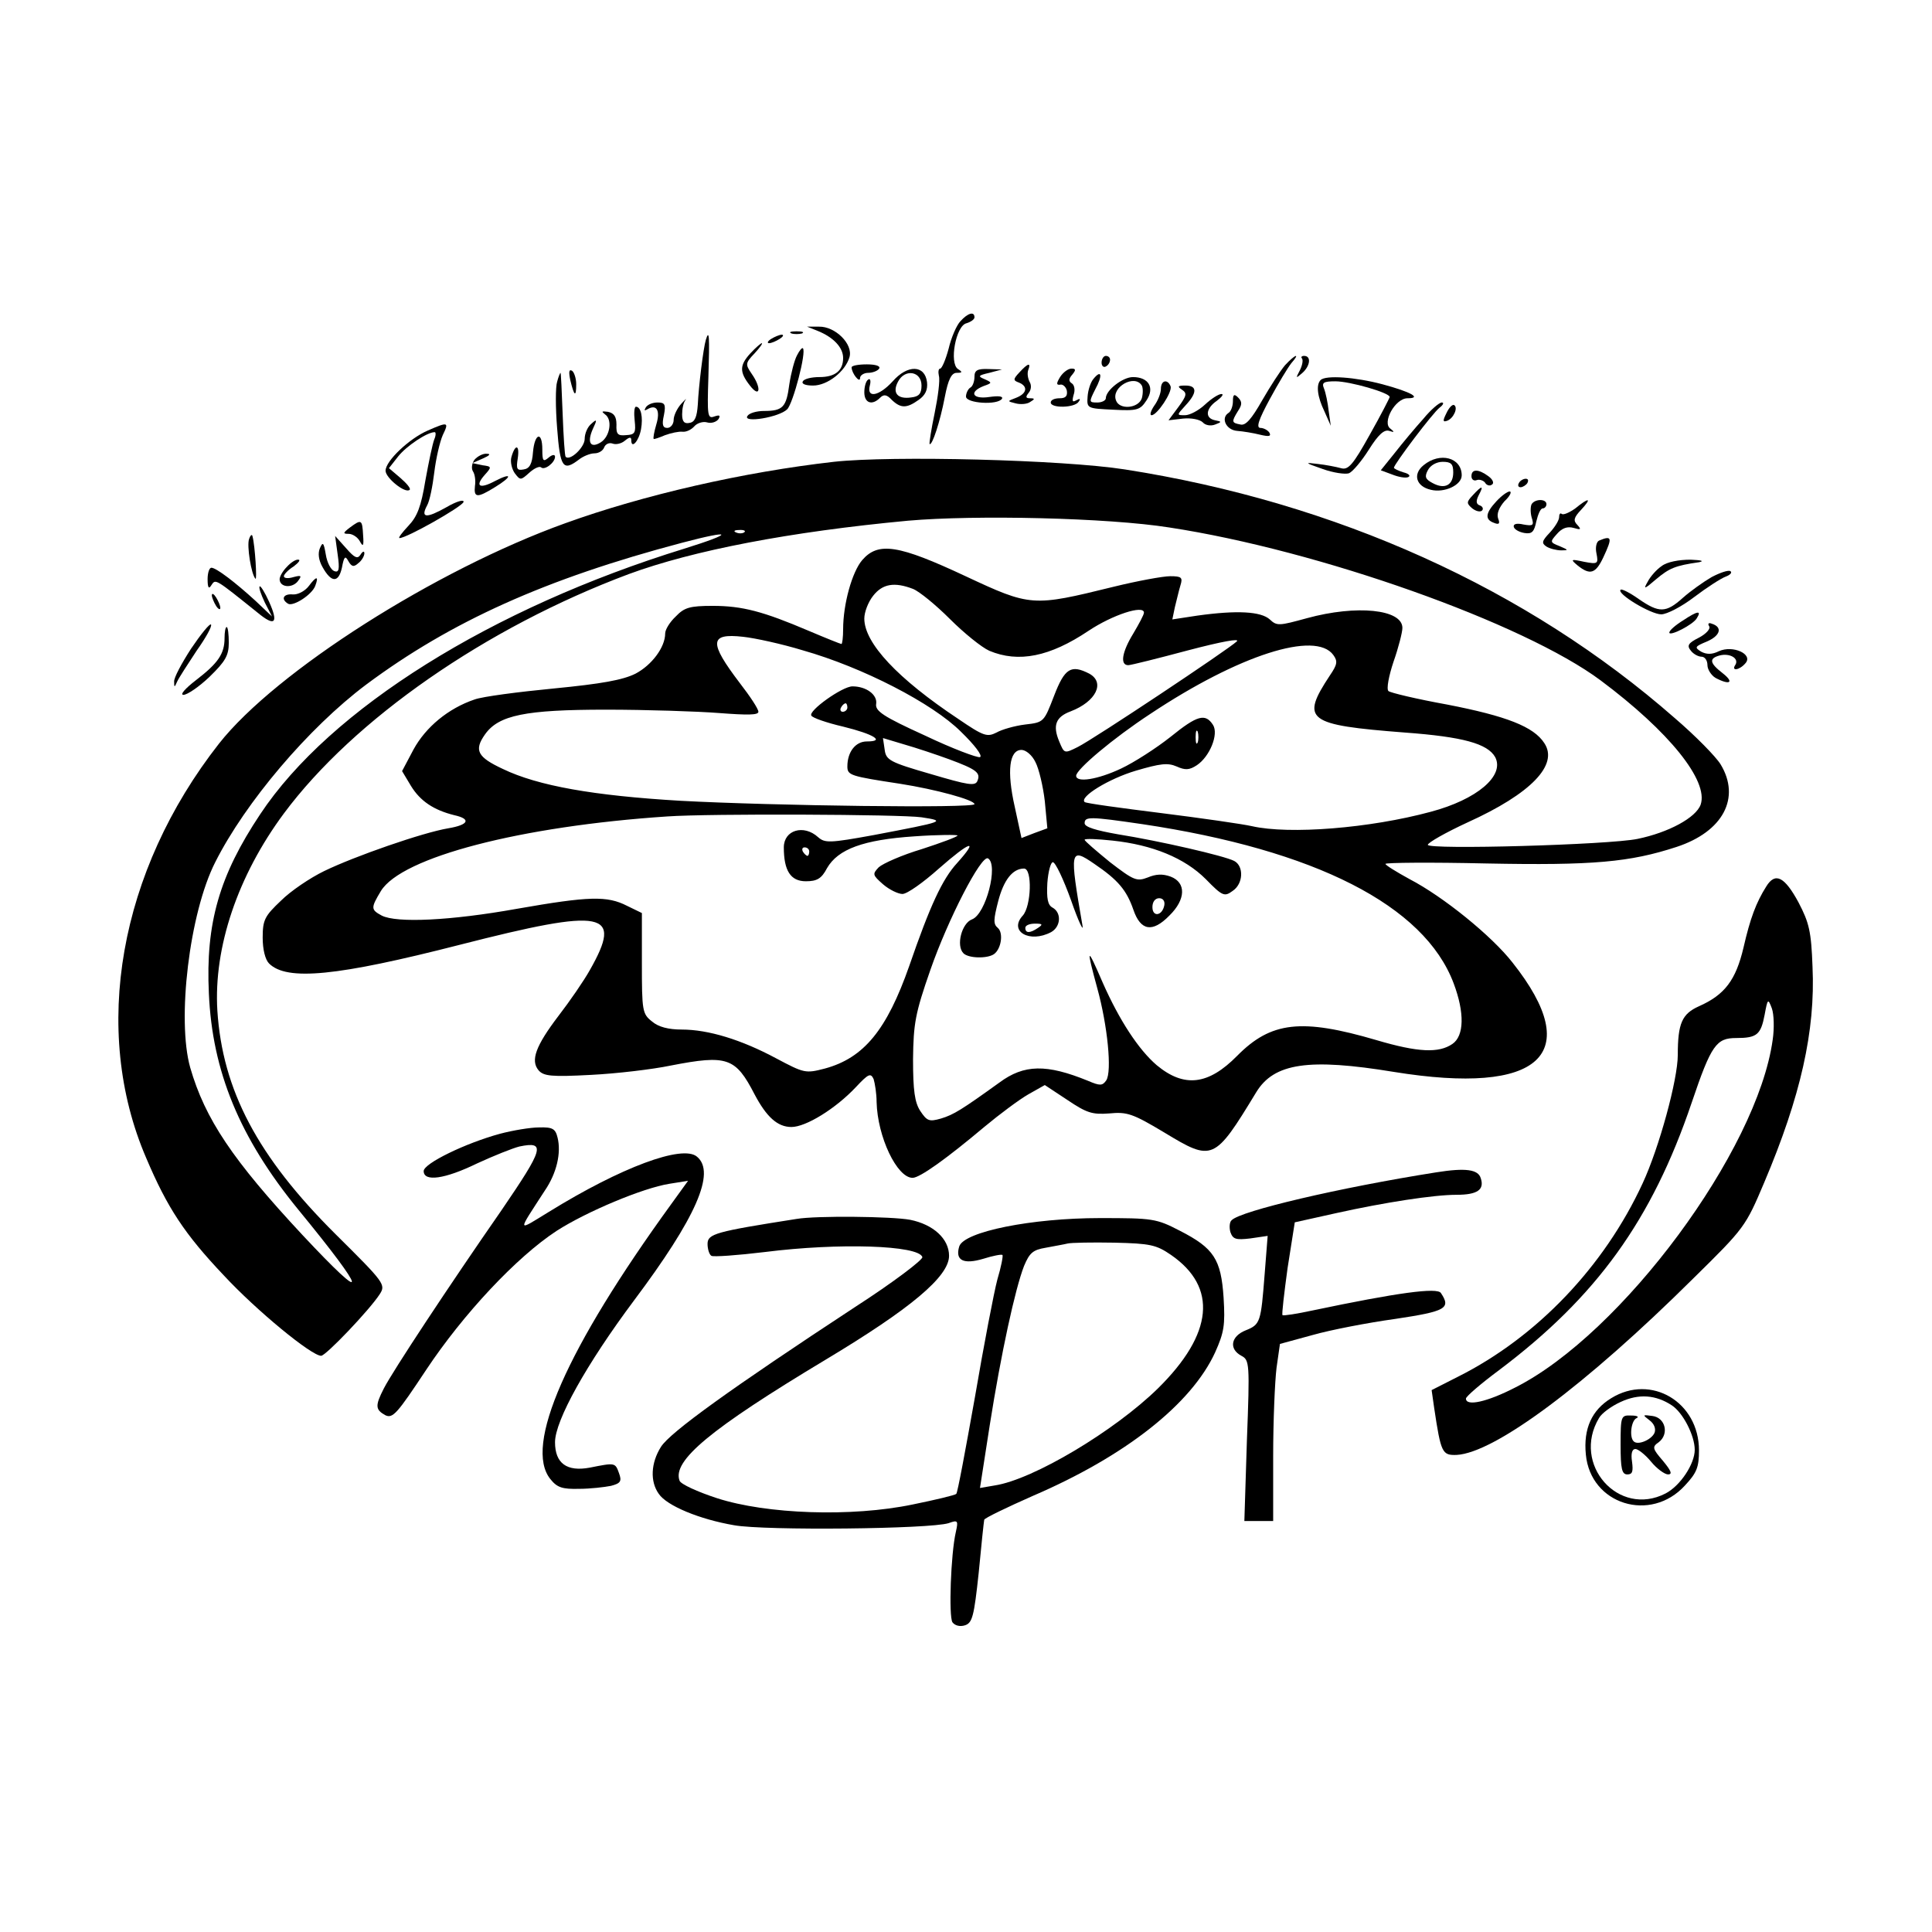
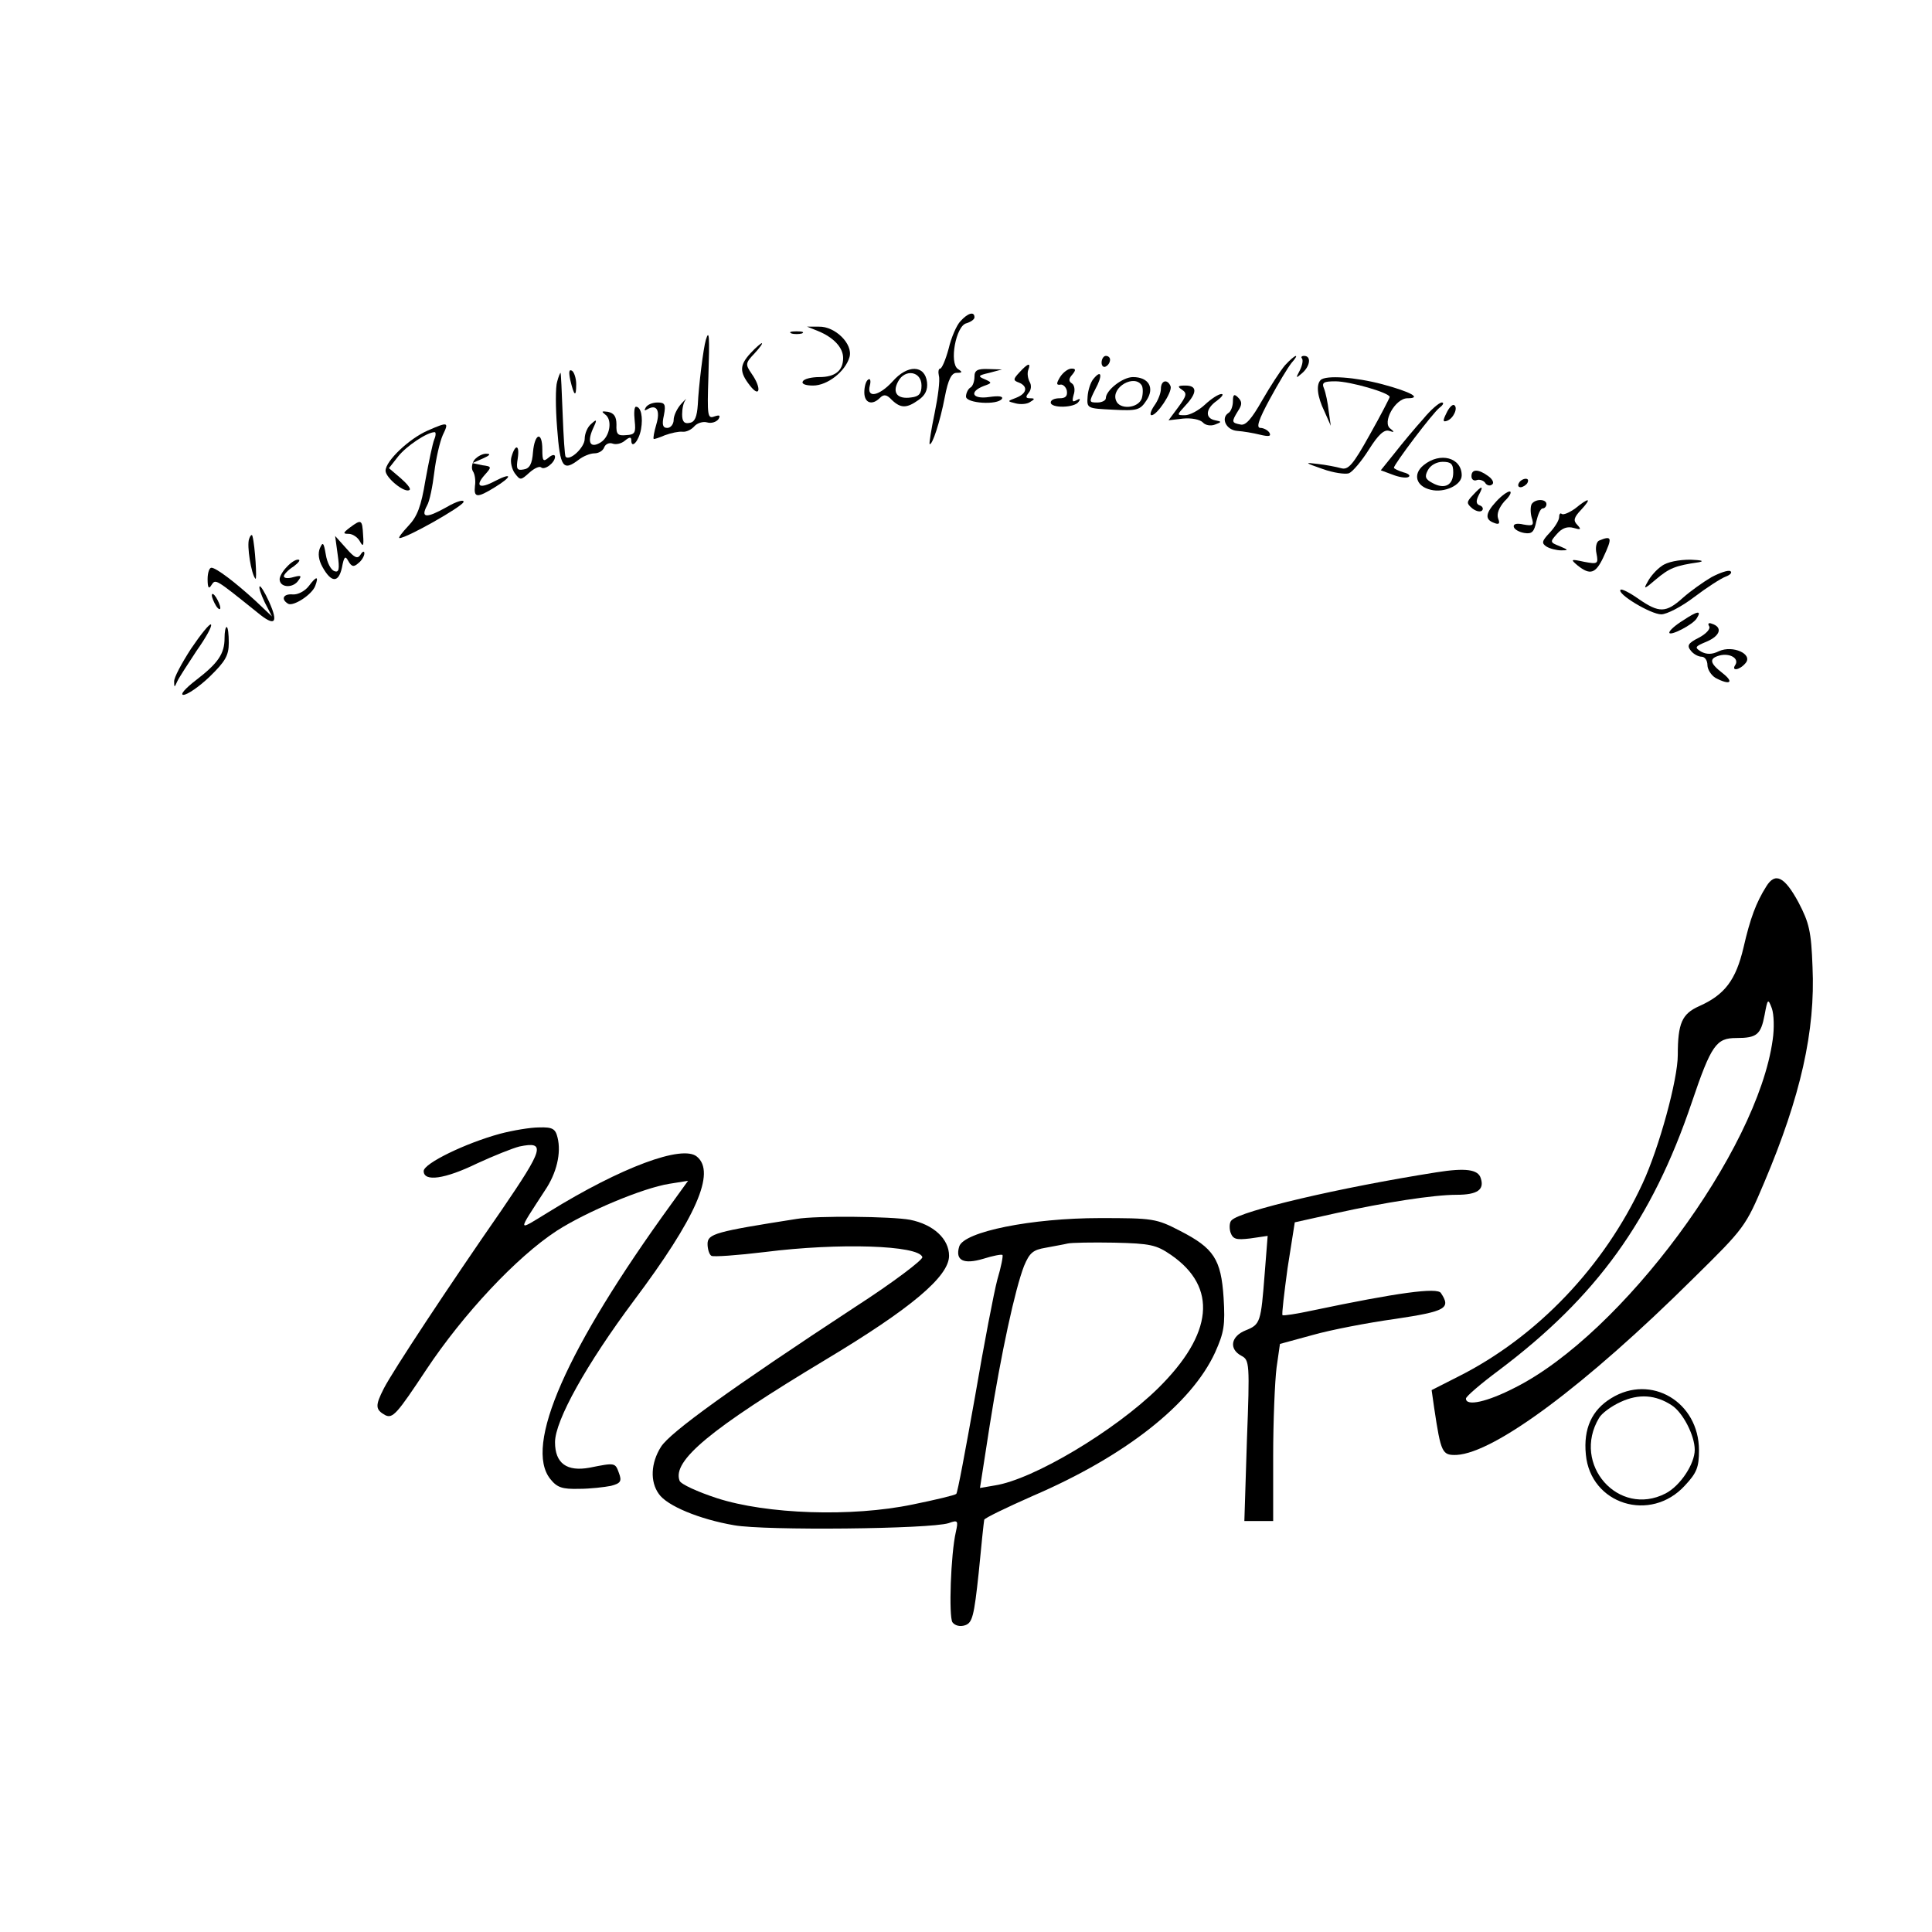
<svg xmlns="http://www.w3.org/2000/svg" version="1.0" width="456pt" height="456pt" viewBox="0 0 456 456" preserveAspectRatio="xMidYMid meet">
  <g transform="translate(0,456) scale(0.1,-0.1)" fill="#000000" stroke="none">
    <path d="M2267 3802 c-9 -9 -22 -39 -28 -65 -7 -26 -16 -47 -20 -47 -4 0 -5 -8 -3 -17 3 -10 -2 -49 -10 -88 -8 -38 -13 -71 -12 -73 6 -5 25 53 36 111 8 42 16 57 28 57 14 0 14 2 3 9 -21 14 -5 102 20 108 10 3 19 9 19 14 0 15 -16 10 -33 -9z" />
    <path d="M1930 3779 c37 -15 60 -39 60 -64 0 -30 -19 -45 -56 -45 -18 0 -36 -4 -39 -10 -4 -6 6 -10 24 -10 34 0 76 33 86 67 9 31 -34 73 -72 72 l-28 0 25 -10z" />
    <path d="M1868 3773 c6 -2 18 -2 25 0 6 3 1 5 -13 5 -14 0 -19 -2 -12 -5z" />
    <path d="M1666 3758 c-6 -20 -17 -109 -19 -153 -2 -29 -7 -41 -19 -43 -13 -3 -18 3 -18 20 0 13 3 28 8 34 4 5 -1 1 -10 -9 -10 -11 -18 -28 -18 -38 0 -10 -7 -19 -15 -19 -11 0 -13 8 -8 30 5 26 2 30 -15 30 -12 0 -24 -5 -28 -12 -4 -7 -3 -8 4 -4 22 13 31 -3 21 -36 -5 -17 -8 -33 -6 -34 1 -1 13 3 27 9 14 5 32 9 41 8 9 -1 21 5 28 13 6 7 20 12 30 9 10 -3 22 1 27 8 5 9 2 10 -10 6 -16 -6 -17 2 -14 93 3 97 2 114 -6 88z" />
-     <path d="M1820 3760 c-8 -5 -10 -10 -5 -10 6 0 17 5 25 10 8 5 11 10 5 10 -5 0 -17 -5 -25 -10z" />
    <path d="M1772 3727 c-27 -29 -27 -45 -2 -77 24 -31 28 -6 4 28 -15 22 -15 25 7 48 12 13 20 24 17 24 -2 0 -14 -10 -26 -23z" />
-     <path d="M1881 3721 c-6 -11 -14 -42 -18 -68 -7 -54 -15 -63 -60 -63 -17 0 -35 -5 -39 -12 -11 -17 75 -3 94 16 14 14 46 136 37 144 -2 2 -8 -5 -14 -17z" />
    <path d="M2600 3704 c0 -8 5 -12 10 -9 6 3 10 10 10 16 0 5 -4 9 -10 9 -5 0 -10 -7 -10 -16z" />
    <path d="M3033 3698 c-11 -13 -35 -50 -54 -83 -25 -44 -39 -60 -51 -57 -21 4 -22 6 -6 32 10 15 10 22 0 32 -9 9 -12 7 -12 -9 0 -12 -5 -25 -11 -28 -18 -12 -5 -40 21 -42 14 -1 38 -5 54 -9 21 -5 27 -4 22 5 -4 6 -14 11 -21 11 -11 0 -4 20 22 68 20 37 43 75 51 85 22 25 9 21 -15 -5z" />
    <path d="M3073 3714 c3 -4 1 -16 -5 -28 -10 -19 -10 -20 5 -7 19 16 23 41 5 41 -6 0 -8 -3 -5 -6z" />
-     <path d="M2010 3693 c0 -14 20 -39 20 -25 0 6 9 12 19 12 11 0 23 5 26 10 4 6 -8 10 -29 10 -20 0 -36 -3 -36 -7z" />
    <path d="M2406 3681 c-15 -16 -15 -19 -1 -24 22 -9 19 -26 -7 -36 -21 -8 -21 -8 -1 -13 11 -3 27 -2 34 3 12 7 12 9 0 9 -10 0 -11 3 -3 13 6 7 7 18 2 26 -4 8 -6 20 -3 28 7 18 -1 16 -21 -6z" />
    <path d="M1346 3663 c9 -38 14 -42 14 -10 0 14 -5 29 -10 32 -7 4 -8 -3 -4 -22z" />
    <path d="M2107 3660 c-32 -35 -62 -41 -54 -10 3 11 1 18 -4 14 -5 -3 -9 -16 -9 -30 0 -25 18 -32 37 -13 9 9 16 8 28 -5 21 -20 35 -20 63 0 16 11 22 24 20 42 -5 41 -46 42 -81 2z m68 -10 c0 -19 -6 -26 -24 -28 -33 -5 -46 11 -31 38 16 30 55 24 55 -10z" />
    <path d="M2300 3671 c0 -11 -4 -23 -10 -26 -5 -3 -10 -13 -10 -21 0 -16 75 -21 85 -5 3 6 -9 7 -30 4 -40 -6 -49 12 -13 26 20 7 20 8 2 16 -17 7 -15 9 11 15 l30 8 -32 1 c-26 1 -33 -3 -33 -18z" />
    <path d="M2502 3670 c-9 -15 -9 -19 0 -18 6 2 14 -5 16 -14 2 -13 -3 -18 -17 -18 -12 0 -21 -4 -21 -10 0 -14 57 -13 66 2 5 7 3 8 -6 3 -9 -5 -10 -2 -6 13 4 11 2 23 -4 27 -8 5 -8 11 1 21 9 11 8 14 -2 14 -8 0 -20 -9 -27 -20z" />
    <path d="M1315 3659 c-4 -12 -4 -61 0 -110 7 -93 14 -102 51 -74 10 8 27 15 37 15 10 0 20 6 23 14 3 8 12 12 20 9 8 -3 21 0 29 7 11 9 15 9 15 1 0 -22 18 -2 23 26 5 28 0 53 -12 53 -4 0 -5 -15 -3 -33 3 -28 1 -33 -20 -34 -20 -2 -24 2 -23 25 0 19 -6 27 -20 30 -15 2 -16 1 -7 -6 18 -12 12 -52 -10 -66 -24 -15 -33 -1 -19 31 11 23 10 25 -3 13 -9 -7 -16 -23 -16 -36 0 -20 -35 -53 -45 -42 -2 2 -5 47 -7 101 -2 53 -4 97 -5 97 -1 0 -5 -9 -8 -21z" />
    <path d="M2581 3666 c-7 -8 -13 -27 -14 -42 -2 -28 -1 -28 60 -31 57 -3 64 -1 79 22 20 30 5 55 -32 55 -24 0 -64 -31 -64 -50 0 -5 -9 -10 -20 -10 -20 0 -20 1 -5 31 18 33 15 48 -4 25z m114 -16 c3 -6 3 -19 0 -30 -8 -24 -53 -28 -61 -5 -12 31 44 63 61 35z" />
    <path d="M3117 3663 c-11 -11 -8 -39 9 -74 l15 -34 -5 35 c-2 19 -7 43 -11 53 -6 14 -1 17 27 17 34 0 128 -27 128 -37 0 -2 -21 -43 -47 -89 -40 -72 -51 -84 -68 -79 -11 3 -36 8 -55 10 -32 4 -31 3 12 -12 25 -9 53 -13 62 -10 9 4 30 29 47 56 22 35 36 48 48 44 12 -4 13 -3 3 5 -21 14 11 72 40 72 35 0 8 15 -59 33 -64 17 -134 22 -146 10z" />
    <path d="M2740 3642 c0 -10 -7 -28 -16 -40 -8 -12 -11 -22 -6 -22 13 0 49 54 45 68 -7 18 -23 15 -23 -6z" />
    <path d="M2790 3640 c12 -8 11 -14 -9 -41 l-23 -31 34 4 c20 2 40 -2 47 -9 6 -7 19 -9 29 -5 16 6 16 7 0 10 -25 5 -22 28 4 46 12 9 17 16 11 16 -7 0 -24 -11 -39 -25 -15 -14 -36 -25 -47 -25 -20 0 -20 0 1 23 28 30 28 47 0 47 -18 0 -20 -2 -8 -10z" />
    <path d="M3359 3571 c-19 -21 -49 -57 -67 -80 l-33 -41 27 -10 c15 -6 32 -9 38 -6 6 3 1 8 -11 11 -13 4 -23 9 -23 11 0 8 92 130 108 142 8 6 11 12 5 12 -6 0 -26 -17 -44 -39z" />
    <path d="M3414 3585 c-9 -18 -9 -22 2 -18 15 6 26 31 16 37 -4 2 -12 -6 -18 -19z" />
    <path d="M1010 3544 c-44 -19 -100 -72 -100 -95 0 -17 47 -55 57 -45 3 3 -7 15 -22 28 l-27 23 22 28 c19 24 68 57 86 57 3 0 3 -8 -1 -17 -4 -10 -13 -53 -21 -97 -10 -61 -19 -85 -40 -107 -15 -16 -25 -29 -21 -29 17 0 146 73 151 85 2 7 -16 2 -40 -12 -48 -27 -62 -26 -46 4 6 10 13 45 17 78 4 33 13 72 20 88 15 31 13 32 -35 11z" />
    <path d="M1258 3493 c-2 -28 -8 -39 -22 -41 -16 -3 -18 1 -14 26 5 33 -6 35 -15 3 -3 -11 1 -28 8 -38 13 -17 14 -17 34 1 12 11 24 16 28 13 8 -8 33 11 33 25 0 6 -7 5 -15 -2 -13 -11 -15 -8 -15 19 0 44 -18 39 -22 -6z" />
    <path d="M1120 3475 c-6 -8 -8 -20 -4 -27 5 -7 7 -23 5 -35 -3 -28 5 -29 47 -3 41 25 42 36 1 15 -37 -20 -49 -13 -25 14 17 19 17 20 -6 23 l-23 5 25 11 c16 7 19 11 9 11 -9 1 -22 -6 -29 -14z" />
-     <path d="M1968 3470 c-212 -24 -449 -78 -634 -145 -306 -110 -683 -350 -817 -520 -236 -301 -302 -676 -172 -978 50 -118 91 -180 183 -277 77 -83 207 -190 230 -190 11 0 114 108 138 145 15 23 12 27 -104 142 -184 183 -267 340 -279 528 -9 149 48 318 157 465 165 222 477 439 814 565 152 56 381 100 659 126 159 14 472 7 617 -16 354 -54 837 -226 1018 -361 162 -121 255 -237 236 -293 -11 -31 -76 -66 -149 -81 -67 -14 -495 -26 -495 -14 0 5 42 29 94 53 150 68 215 136 181 187 -25 39 -90 64 -229 91 -72 13 -135 28 -139 32 -5 5 1 36 12 69 12 34 21 70 21 80 0 44 -108 55 -225 23 -66 -18 -71 -19 -88 -3 -21 19 -78 22 -171 9 l-59 -9 6 29 c4 15 9 38 13 51 6 19 3 22 -24 22 -17 0 -77 -11 -134 -25 -191 -47 -195 -47 -349 25 -158 74 -206 82 -244 38 -24 -28 -45 -104 -45 -163 0 -19 -2 -35 -4 -35 -2 0 -37 14 -77 31 -108 46 -157 59 -227 59 -54 0 -67 -4 -87 -25 -14 -13 -25 -31 -25 -40 0 -33 -32 -75 -70 -95 -30 -15 -80 -24 -193 -35 -83 -8 -168 -19 -187 -26 -62 -21 -115 -65 -144 -118 l-27 -51 21 -35 c22 -36 54 -57 102 -69 41 -9 34 -23 -14 -31 -60 -10 -221 -66 -293 -101 -33 -16 -79 -47 -102 -70 -38 -36 -43 -45 -43 -87 0 -28 6 -52 15 -61 42 -42 161 -30 450 44 344 88 386 79 307 -60 -14 -25 -47 -73 -74 -108 -54 -71 -66 -105 -47 -128 12 -14 30 -16 124 -11 60 3 145 13 188 22 134 26 153 19 198 -68 28 -53 54 -77 87 -77 34 0 104 43 152 94 30 32 35 34 42 19 3 -10 7 -34 7 -54 2 -82 48 -179 85 -179 17 0 81 46 169 120 36 30 83 65 104 77 l39 22 53 -35 c46 -31 59 -35 99 -32 42 4 55 0 130 -45 114 -69 118 -68 217 95 42 69 124 81 325 48 346 -56 452 41 280 258 -49 63 -164 156 -243 197 -31 17 -57 33 -57 36 0 3 107 4 238 1 252 -5 339 3 449 39 110 36 152 116 104 195 -11 18 -59 67 -108 109 -349 306 -799 509 -1298 587 -147 23 -551 33 -687 18z m-211 -166 c-3 -3 -12 -4 -19 -1 -8 3 -5 6 6 6 11 1 17 -2 13 -5z m-142 -39 c-454 -140 -836 -378 -1001 -627 -96 -144 -129 -257 -121 -423 8 -183 72 -340 211 -510 165 -201 169 -230 10 -60 -165 177 -230 274 -265 395 -32 113 -2 365 59 485 71 141 220 317 356 419 200 149 424 250 746 335 121 32 124 23 5 -14z m540 -95 c15 -6 54 -38 87 -71 33 -33 75 -67 93 -75 69 -29 143 -14 234 47 57 38 131 62 131 43 0 -5 -12 -27 -25 -49 -27 -44 -32 -75 -12 -75 6 0 70 16 141 35 80 21 124 29 115 21 -20 -19 -337 -230 -375 -249 -32 -16 -32 -16 -44 13 -16 38 -8 58 27 71 60 23 82 68 44 89 -43 22 -58 13 -83 -52 -24 -62 -24 -63 -68 -68 -25 -3 -56 -12 -68 -19 -22 -11 -30 -9 -90 32 -143 95 -222 179 -222 237 0 15 9 39 21 54 22 28 50 33 94 16z m-260 -145 c141 -40 306 -125 373 -192 32 -31 52 -57 45 -60 -6 -2 -65 20 -130 51 -99 45 -118 58 -115 75 3 21 -23 41 -56 41 -24 0 -105 -58 -97 -69 2 -5 36 -17 75 -26 73 -18 100 -35 56 -35 -27 0 -46 -25 -46 -59 0 -21 7 -23 125 -41 83 -13 175 -38 175 -48 0 -10 -473 -4 -695 8 -203 12 -335 35 -418 75 -60 28 -69 44 -42 82 32 45 95 58 285 58 96 0 217 -4 268 -8 66 -5 92 -5 92 3 0 7 -20 37 -44 68 -73 96 -72 118 8 109 28 -3 92 -17 141 -32z m1252 -11 c11 -15 9 -23 -8 -48 -70 -106 -55 -117 177 -135 136 -10 195 -26 213 -58 23 -44 -43 -100 -152 -129 -144 -39 -334 -54 -422 -34 -22 5 -119 19 -215 31 -96 12 -177 23 -180 26 -13 12 57 55 121 74 58 17 75 19 96 10 20 -9 30 -9 48 3 30 20 52 73 38 95 -18 28 -37 23 -100 -28 -34 -27 -87 -61 -117 -75 -55 -26 -106 -34 -106 -17 0 15 88 89 175 146 209 139 390 197 432 139z m-1147 -124 c0 -5 -5 -10 -11 -10 -5 0 -7 5 -4 10 3 6 8 10 11 10 2 0 4 -4 4 -10z m827 -82 c-3 -7 -5 -2 -5 12 0 14 2 19 5 13 2 -7 2 -19 0 -25z m-587 -40 c65 -24 75 -32 67 -51 -5 -13 -22 -10 -110 16 -97 28 -106 33 -109 58 l-4 27 50 -15 c28 -8 76 -24 106 -35z m204 -7 c8 -15 18 -57 22 -92 l6 -64 -30 -11 -31 -12 -16 74 c-19 84 -13 134 16 134 10 0 25 -12 33 -29z m-269 -130 c59 -9 55 -10 -113 -42 -104 -19 -115 -19 -131 -5 -34 31 -81 17 -81 -24 0 -55 16 -80 52 -80 26 0 37 6 50 31 26 45 86 67 206 75 56 4 102 4 102 2 0 -3 -38 -17 -84 -32 -47 -14 -92 -34 -102 -43 -15 -16 -15 -18 10 -40 15 -13 36 -23 46 -23 11 0 49 27 86 60 74 65 96 72 43 13 -35 -38 -64 -101 -113 -243 -53 -151 -107 -217 -199 -242 -46 -12 -49 -11 -115 24 -82 44 -160 68 -223 68 -31 0 -55 6 -70 19 -23 18 -24 25 -24 138 l0 118 -35 17 c-47 24 -89 23 -260 -7 -156 -28 -284 -34 -319 -16 -26 14 -26 18 -2 58 49 80 330 153 676 176 100 7 551 5 600 -2z m520 -16 c409 -61 667 -192 736 -376 26 -69 25 -124 -3 -143 -32 -22 -81 -20 -179 9 -177 52 -249 44 -329 -37 -68 -69 -125 -76 -190 -22 -43 37 -88 106 -127 194 -38 88 -40 86 -13 -13 24 -87 35 -196 21 -217 -9 -13 -15 -13 -43 -1 -98 40 -151 39 -209 -4 -89 -64 -108 -76 -138 -85 -28 -8 -33 -6 -49 18 -13 20 -17 48 -17 122 1 84 5 108 41 211 41 118 120 272 136 263 25 -15 -5 -132 -38 -144 -24 -9 -38 -62 -20 -80 12 -12 56 -13 72 -2 17 12 23 50 9 62 -11 9 -10 20 1 63 13 50 34 77 61 77 20 0 17 -89 -3 -111 -34 -37 16 -66 67 -39 23 13 25 46 3 58 -11 6 -14 21 -12 58 2 27 8 49 13 49 6 0 25 -40 43 -90 17 -49 30 -76 27 -60 -31 179 -30 186 28 146 56 -38 76 -62 92 -108 17 -50 45 -55 85 -14 39 38 40 78 3 92 -19 7 -35 6 -54 -2 -26 -10 -33 -7 -89 36 -33 27 -60 50 -60 53 0 3 29 2 66 -2 94 -10 170 -41 220 -91 39 -40 44 -42 63 -28 26 17 27 59 4 71 -23 12 -175 47 -275 63 -51 9 -78 17 -78 26 0 16 12 16 135 -2z m-785 -65 c0 -5 -2 -10 -4 -10 -3 0 -8 5 -11 10 -3 6 -1 10 4 10 6 0 11 -4 11 -10z m838 -127 c-5 -25 -28 -28 -28 -4 0 12 6 21 16 21 9 0 14 -7 12 -17z m-298 -53 c-19 -13 -30 -13 -30 0 0 6 10 10 23 10 18 0 19 -2 7 -10z" />
    <path d="M3360 3462 c-26 -21 -18 -50 17 -58 32 -8 73 11 73 34 0 42 -51 56 -90 24z m70 -17 c0 -30 -20 -41 -49 -25 -17 9 -19 15 -11 30 6 12 21 20 35 20 20 0 25 -5 25 -25z" />
    <path d="M3473 3436 c0 -8 6 -12 13 -9 6 2 15 -1 19 -6 3 -6 11 -9 16 -5 6 3 3 12 -8 20 -23 17 -40 18 -40 0z" />
    <path d="M3585 3420 c-3 -5 -2 -10 4 -10 5 0 13 5 16 10 3 6 2 10 -4 10 -5 0 -13 -4 -16 -10z" />
    <path d="M3476 3391 c-15 -16 -15 -19 -1 -31 9 -7 19 -9 23 -5 4 4 1 10 -5 12 -9 3 -10 10 -3 24 13 24 8 24 -14 0z" />
    <path d="M3532 3377 c-26 -28 -28 -43 -6 -51 12 -5 15 -2 10 10 -4 11 2 26 15 41 13 12 18 23 12 23 -5 0 -19 -10 -31 -23z" />
    <path d="M3615 3370 c-3 -6 -3 -20 0 -31 6 -19 4 -21 -19 -17 -17 4 -25 1 -23 -6 2 -6 13 -12 25 -14 18 -3 23 3 28 27 4 17 10 31 15 31 5 0 9 5 9 10 0 13 -27 13 -35 0z" />
    <path d="M3718 3360 c-14 -10 -28 -16 -32 -13 -3 3 -6 0 -6 -7 0 -8 -10 -24 -22 -37 -19 -20 -20 -25 -8 -33 8 -5 24 -9 35 -9 18 0 17 1 -4 10 -23 9 -23 10 -6 29 12 14 25 18 39 14 17 -5 19 -4 9 7 -10 10 -9 17 9 36 26 28 19 30 -14 3z" />
    <path d="M826 3315 c-17 -13 -17 -15 -3 -15 9 0 21 -8 26 -17 8 -15 10 -12 8 14 -2 37 -4 38 -31 18z" />
    <path d="M588 3288 c-6 -15 5 -84 15 -94 4 -5 -1 78 -7 100 -1 6 -5 3 -8 -6z" />
    <path d="M797 3251 c5 -35 3 -43 -8 -39 -8 3 -17 20 -20 39 -5 29 -7 31 -14 15 -5 -12 -3 -28 6 -44 21 -38 38 -38 46 -2 5 27 8 29 15 16 8 -14 13 -15 24 -5 8 6 14 17 14 23 0 6 -4 5 -9 -3 -7 -11 -14 -8 -34 15 l-26 29 6 -44z" />
    <path d="M3774 3284 c-6 -3 -9 -16 -6 -30 5 -25 3 -26 -29 -20 -32 7 -33 6 -15 -9 29 -23 42 -19 60 19 22 47 21 53 -10 40z" />
    <path d="M677 3222 c-10 -10 -17 -23 -17 -29 0 -19 28 -22 42 -6 11 14 10 16 -9 11 -13 -4 -23 -3 -23 2 0 4 10 15 23 23 12 9 17 16 11 16 -6 1 -18 -7 -27 -17z" />
    <path d="M3922 3224 c-12 -8 -27 -25 -33 -37 -11 -19 -8 -18 20 6 31 26 45 32 101 40 14 3 5 5 -20 6 -27 0 -55 -5 -68 -15z" />
    <path d="M490 3193 c0 -21 3 -24 9 -14 10 15 8 16 109 -65 41 -34 50 -25 27 26 -10 22 -20 38 -22 36 -3 -2 3 -19 12 -38 l17 -33 -38 36 c-49 45 -94 79 -105 79 -5 0 -9 -12 -9 -27z" />
    <path d="M4040 3198 c-19 -11 -50 -33 -68 -49 -40 -36 -56 -36 -104 -3 -21 15 -41 25 -43 22 -10 -9 71 -58 96 -58 13 0 48 18 78 41 29 22 63 44 74 48 11 4 16 10 11 13 -5 3 -25 -4 -44 -14z" />
    <path d="M729 3177 c-9 -12 -26 -21 -38 -20 -22 2 -29 -11 -11 -22 12 -7 56 21 64 42 9 24 3 24 -15 0z" />
    <path d="M500 3155 c0 -5 5 -17 10 -25 5 -8 10 -10 10 -5 0 6 -5 17 -10 25 -5 8 -10 11 -10 5z" />
    <path d="M3973 3096 c-18 -11 -33 -24 -33 -29 0 -10 57 19 65 34 12 19 1 17 -32 -5z" />
    <path d="M451 3029 c-22 -34 -41 -69 -40 -78 0 -14 1 -14 7 0 4 9 25 41 46 73 22 31 37 58 34 62 -3 3 -24 -23 -47 -57z" />
    <path d="M4034 3082 c4 -6 -7 -18 -24 -27 -26 -13 -29 -19 -19 -31 6 -8 18 -14 25 -14 8 0 14 -9 14 -20 0 -10 9 -24 19 -30 34 -18 45 -11 17 11 -31 24 -33 35 -7 42 24 6 46 -7 37 -22 -11 -16 10 -13 24 4 18 21 -30 43 -63 28 -16 -8 -29 -8 -42 -1 -16 10 -15 12 14 24 32 14 37 34 11 42 -7 3 -10 0 -6 -6z" />
    <path d="M530 3054 c0 -37 -15 -59 -67 -99 -26 -20 -39 -35 -30 -35 9 0 37 19 62 43 37 36 45 50 45 80 0 20 -2 37 -5 37 -3 0 -5 -12 -5 -26z" />
    <path d="M4169 2468 c-24 -38 -38 -75 -54 -145 -18 -76 -44 -111 -105 -138 -40 -18 -50 -40 -50 -115 0 -58 -44 -219 -83 -303 -91 -197 -250 -363 -435 -456 l-63 -32 6 -42 c16 -107 19 -112 53 -111 90 5 304 164 559 417 121 119 123 122 167 226 86 203 121 358 114 509 -3 84 -8 104 -33 152 -33 61 -55 72 -76 38z m15 -362 c-36 -262 -356 -694 -608 -821 -66 -34 -116 -45 -116 -26 0 5 35 35 78 67 230 173 361 354 455 632 46 136 58 152 105 152 49 0 58 8 67 55 7 38 8 39 17 15 5 -14 6 -47 2 -74z" />
    <path d="M1180 1884 c-81 -22 -180 -70 -180 -88 0 -26 50 -19 126 18 39 18 84 36 100 40 63 13 57 -5 -42 -150 -125 -180 -257 -380 -278 -421 -21 -41 -20 -50 3 -63 18 -9 28 3 97 107 87 131 213 266 308 328 70 45 203 101 266 111 l44 7 -39 -54 c-249 -343 -349 -572 -286 -650 16 -20 28 -24 68 -23 26 0 60 4 75 7 23 6 26 11 19 30 -9 25 -9 25 -69 13 -54 -10 -82 10 -82 60 0 51 74 184 186 334 147 196 194 303 149 340 -34 29 -179 -25 -349 -130 -77 -47 -76 -52 -10 50 28 41 39 89 30 125 -5 21 -12 25 -44 24 -20 0 -62 -7 -92 -15z" />
    <path d="M3390 1793 c-228 -36 -462 -91 -483 -113 -5 -4 -6 -17 -3 -28 6 -17 13 -19 47 -15 l41 6 -7 -89 c-9 -115 -10 -120 -45 -134 -35 -14 -40 -44 -10 -60 19 -10 20 -17 13 -200 l-6 -190 34 0 34 0 0 153 c0 83 4 177 8 209 l8 56 77 21 c42 12 130 29 195 38 120 18 132 25 108 61 -8 14 -103 1 -303 -41 -37 -8 -69 -13 -71 -11 -2 2 4 52 12 111 l17 108 99 22 c113 25 229 43 283 43 49 0 66 12 57 39 -6 21 -36 25 -105 14z" />
    <path d="M1880 1683 c-191 -30 -210 -35 -210 -59 0 -12 4 -25 9 -28 4 -3 61 1 127 9 174 22 362 16 371 -12 2 -6 -69 -60 -159 -118 -291 -191 -437 -296 -458 -330 -24 -38 -26 -82 -5 -111 19 -28 96 -60 178 -74 73 -13 462 -9 506 5 22 8 23 6 17 -21 -12 -52 -17 -199 -8 -213 6 -8 18 -11 30 -7 17 6 21 21 32 124 6 64 12 120 13 125 1 4 53 29 114 56 219 94 375 217 431 339 21 47 24 64 20 129 -6 91 -23 117 -103 158 -56 29 -64 30 -189 30 -161 0 -321 -32 -332 -67 -10 -33 10 -43 57 -29 22 7 43 11 45 9 2 -2 -3 -28 -12 -58 -8 -30 -32 -155 -53 -278 -22 -123 -41 -226 -44 -228 -3 -3 -49 -14 -103 -25 -144 -30 -345 -23 -462 15 -46 15 -85 33 -88 41 -18 47 72 122 345 286 200 120 291 196 291 245 0 40 -37 74 -92 85 -43 8 -221 10 -268 2z m884 -85 c110 -76 100 -186 -31 -315 -102 -100 -294 -215 -385 -229 l-35 -6 23 148 c27 171 60 322 81 376 13 31 21 38 51 43 21 4 44 8 52 10 8 2 58 3 110 2 85 -2 99 -5 134 -29z" />
    <path d="M3803 1260 c-46 -28 -66 -72 -60 -133 11 -118 153 -162 234 -73 28 30 33 43 33 83 0 114 -113 181 -207 123z m143 -17 c26 -17 54 -71 54 -105 0 -33 -34 -85 -69 -103 -111 -57 -222 69 -157 178 6 11 29 28 51 38 43 20 83 17 121 -8z" />
-     <path d="M3825 1150 c0 -57 3 -70 16 -70 12 0 14 7 11 30 -3 19 0 30 8 30 6 0 23 -13 37 -30 13 -16 32 -30 40 -30 11 0 7 9 -12 32 -25 29 -26 33 -10 44 25 19 16 58 -15 62 -23 3 -24 3 -7 -10 11 -8 16 -20 12 -30 -7 -16 -39 -30 -49 -20 -11 10 -6 50 7 55 6 3 1 6 -13 6 -24 1 -25 -1 -25 -69z" />
  </g>
</svg>